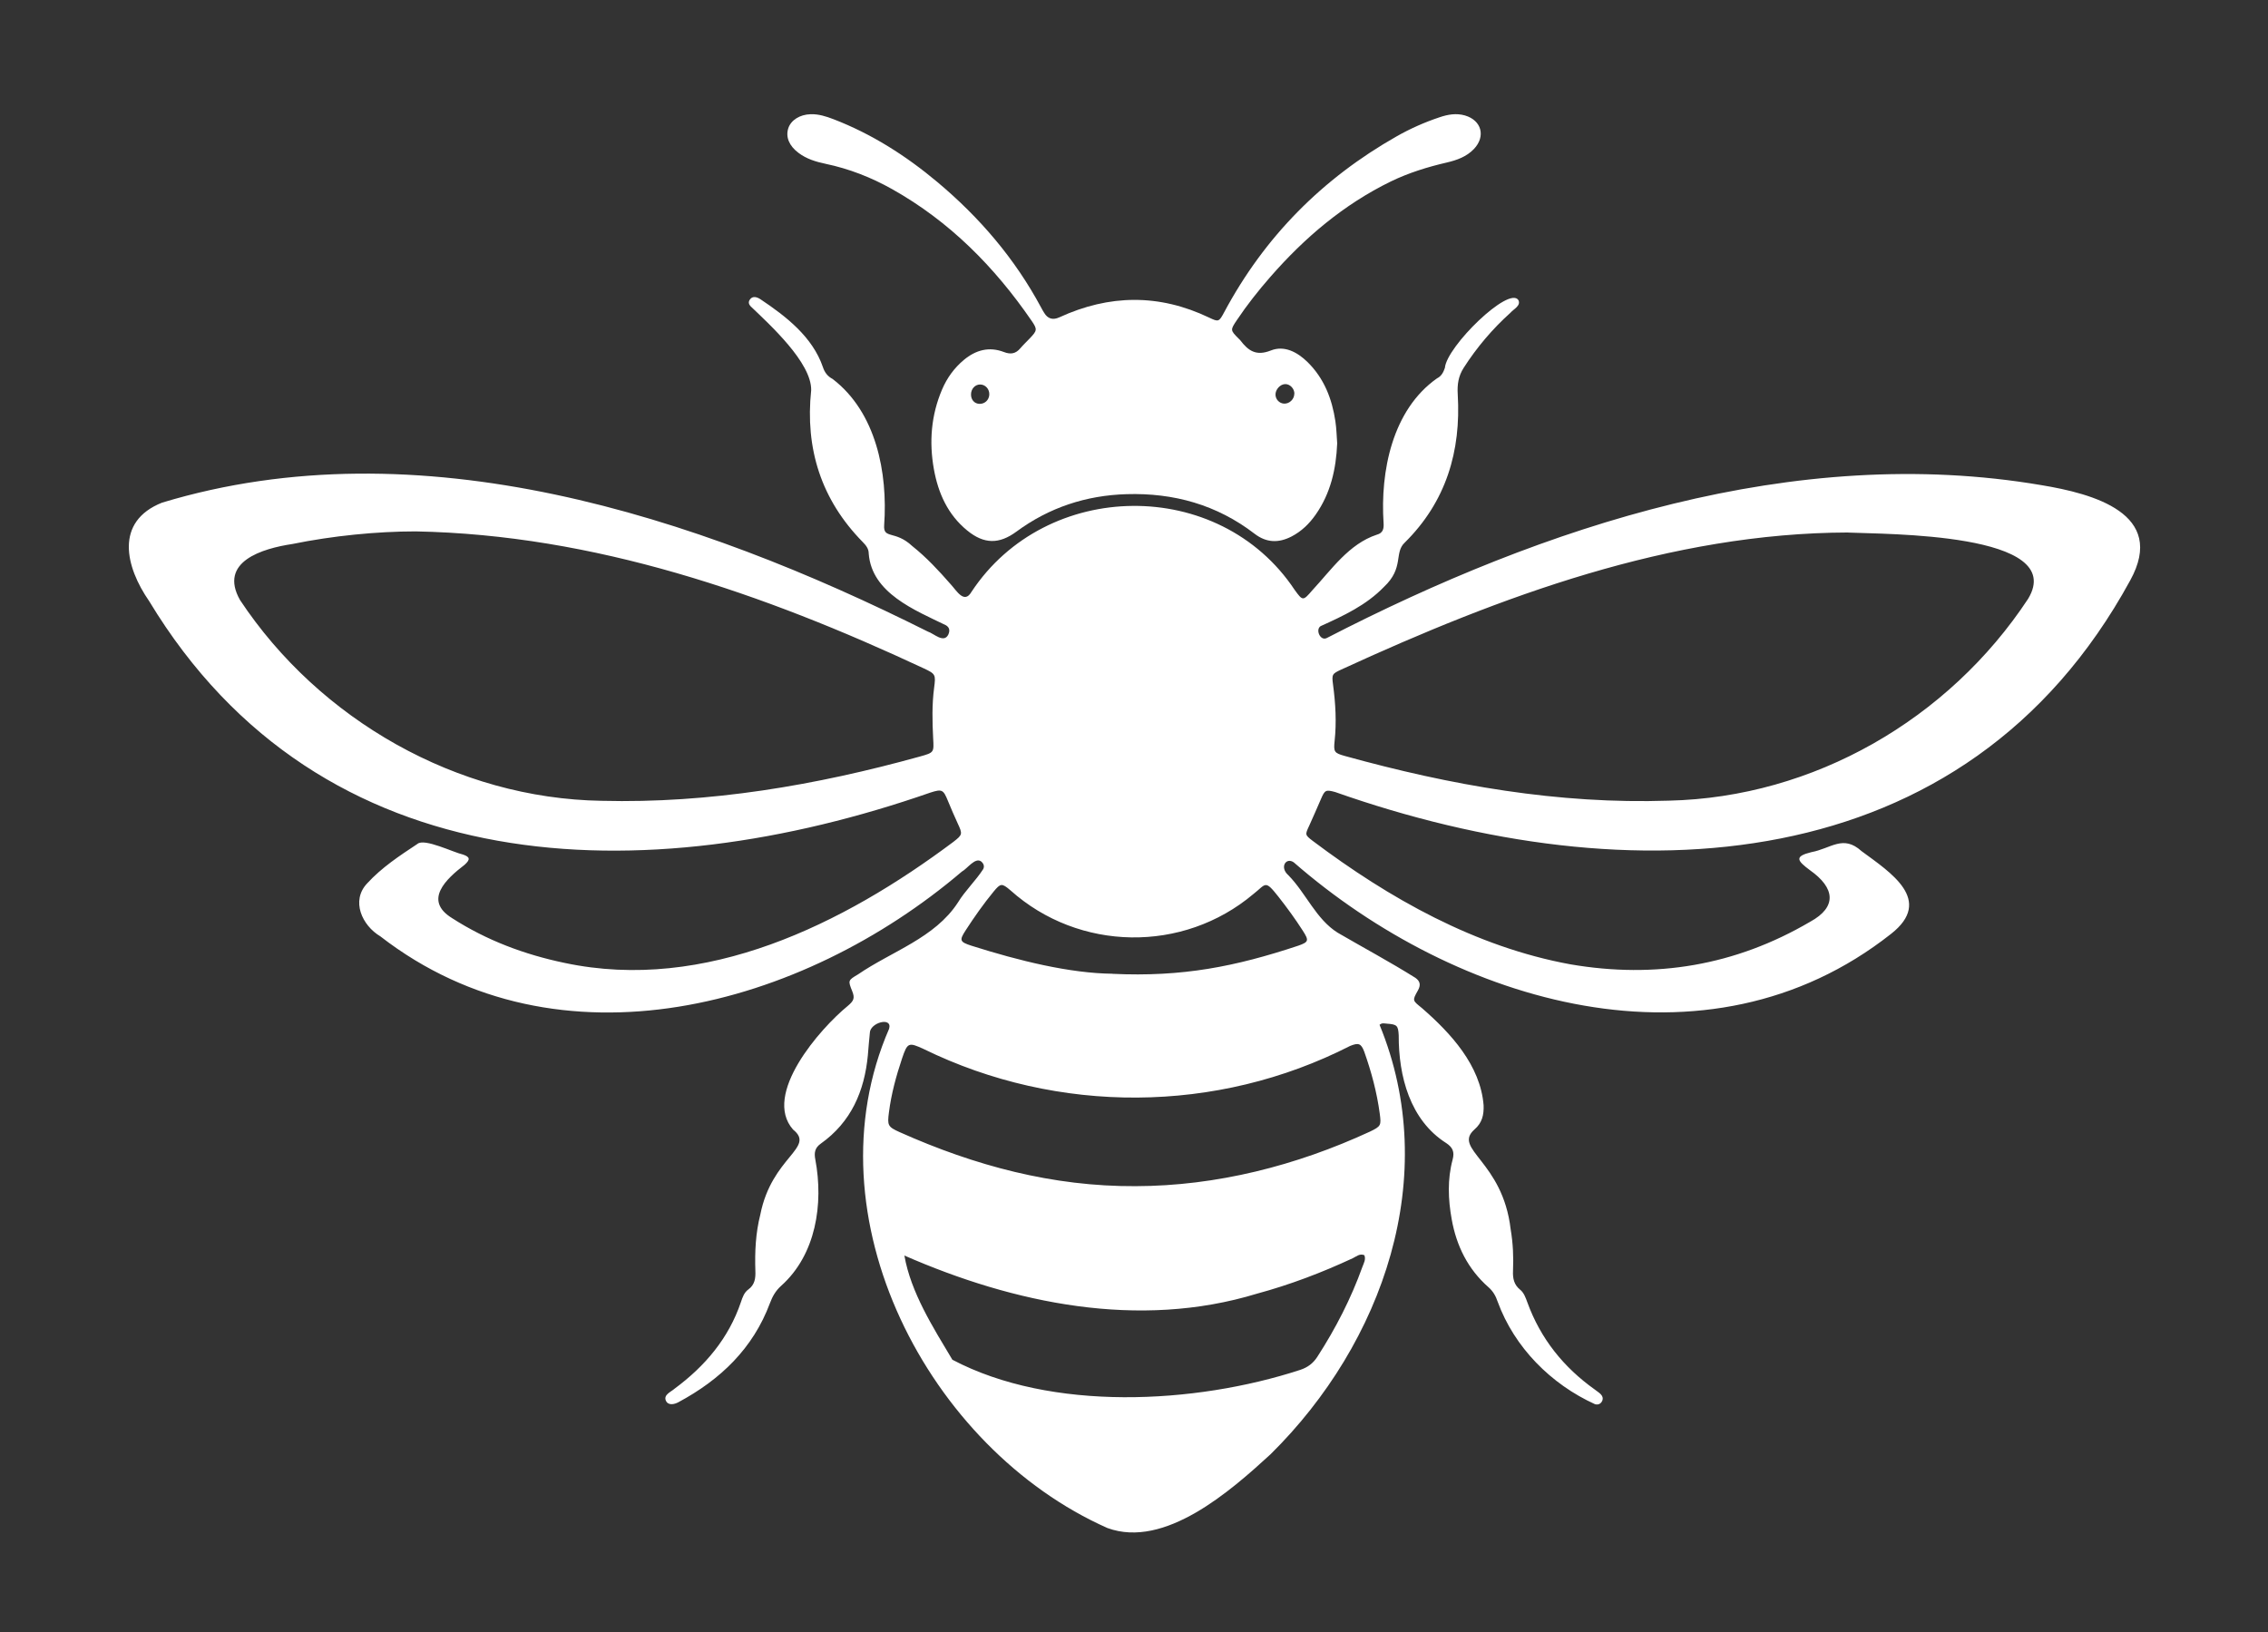
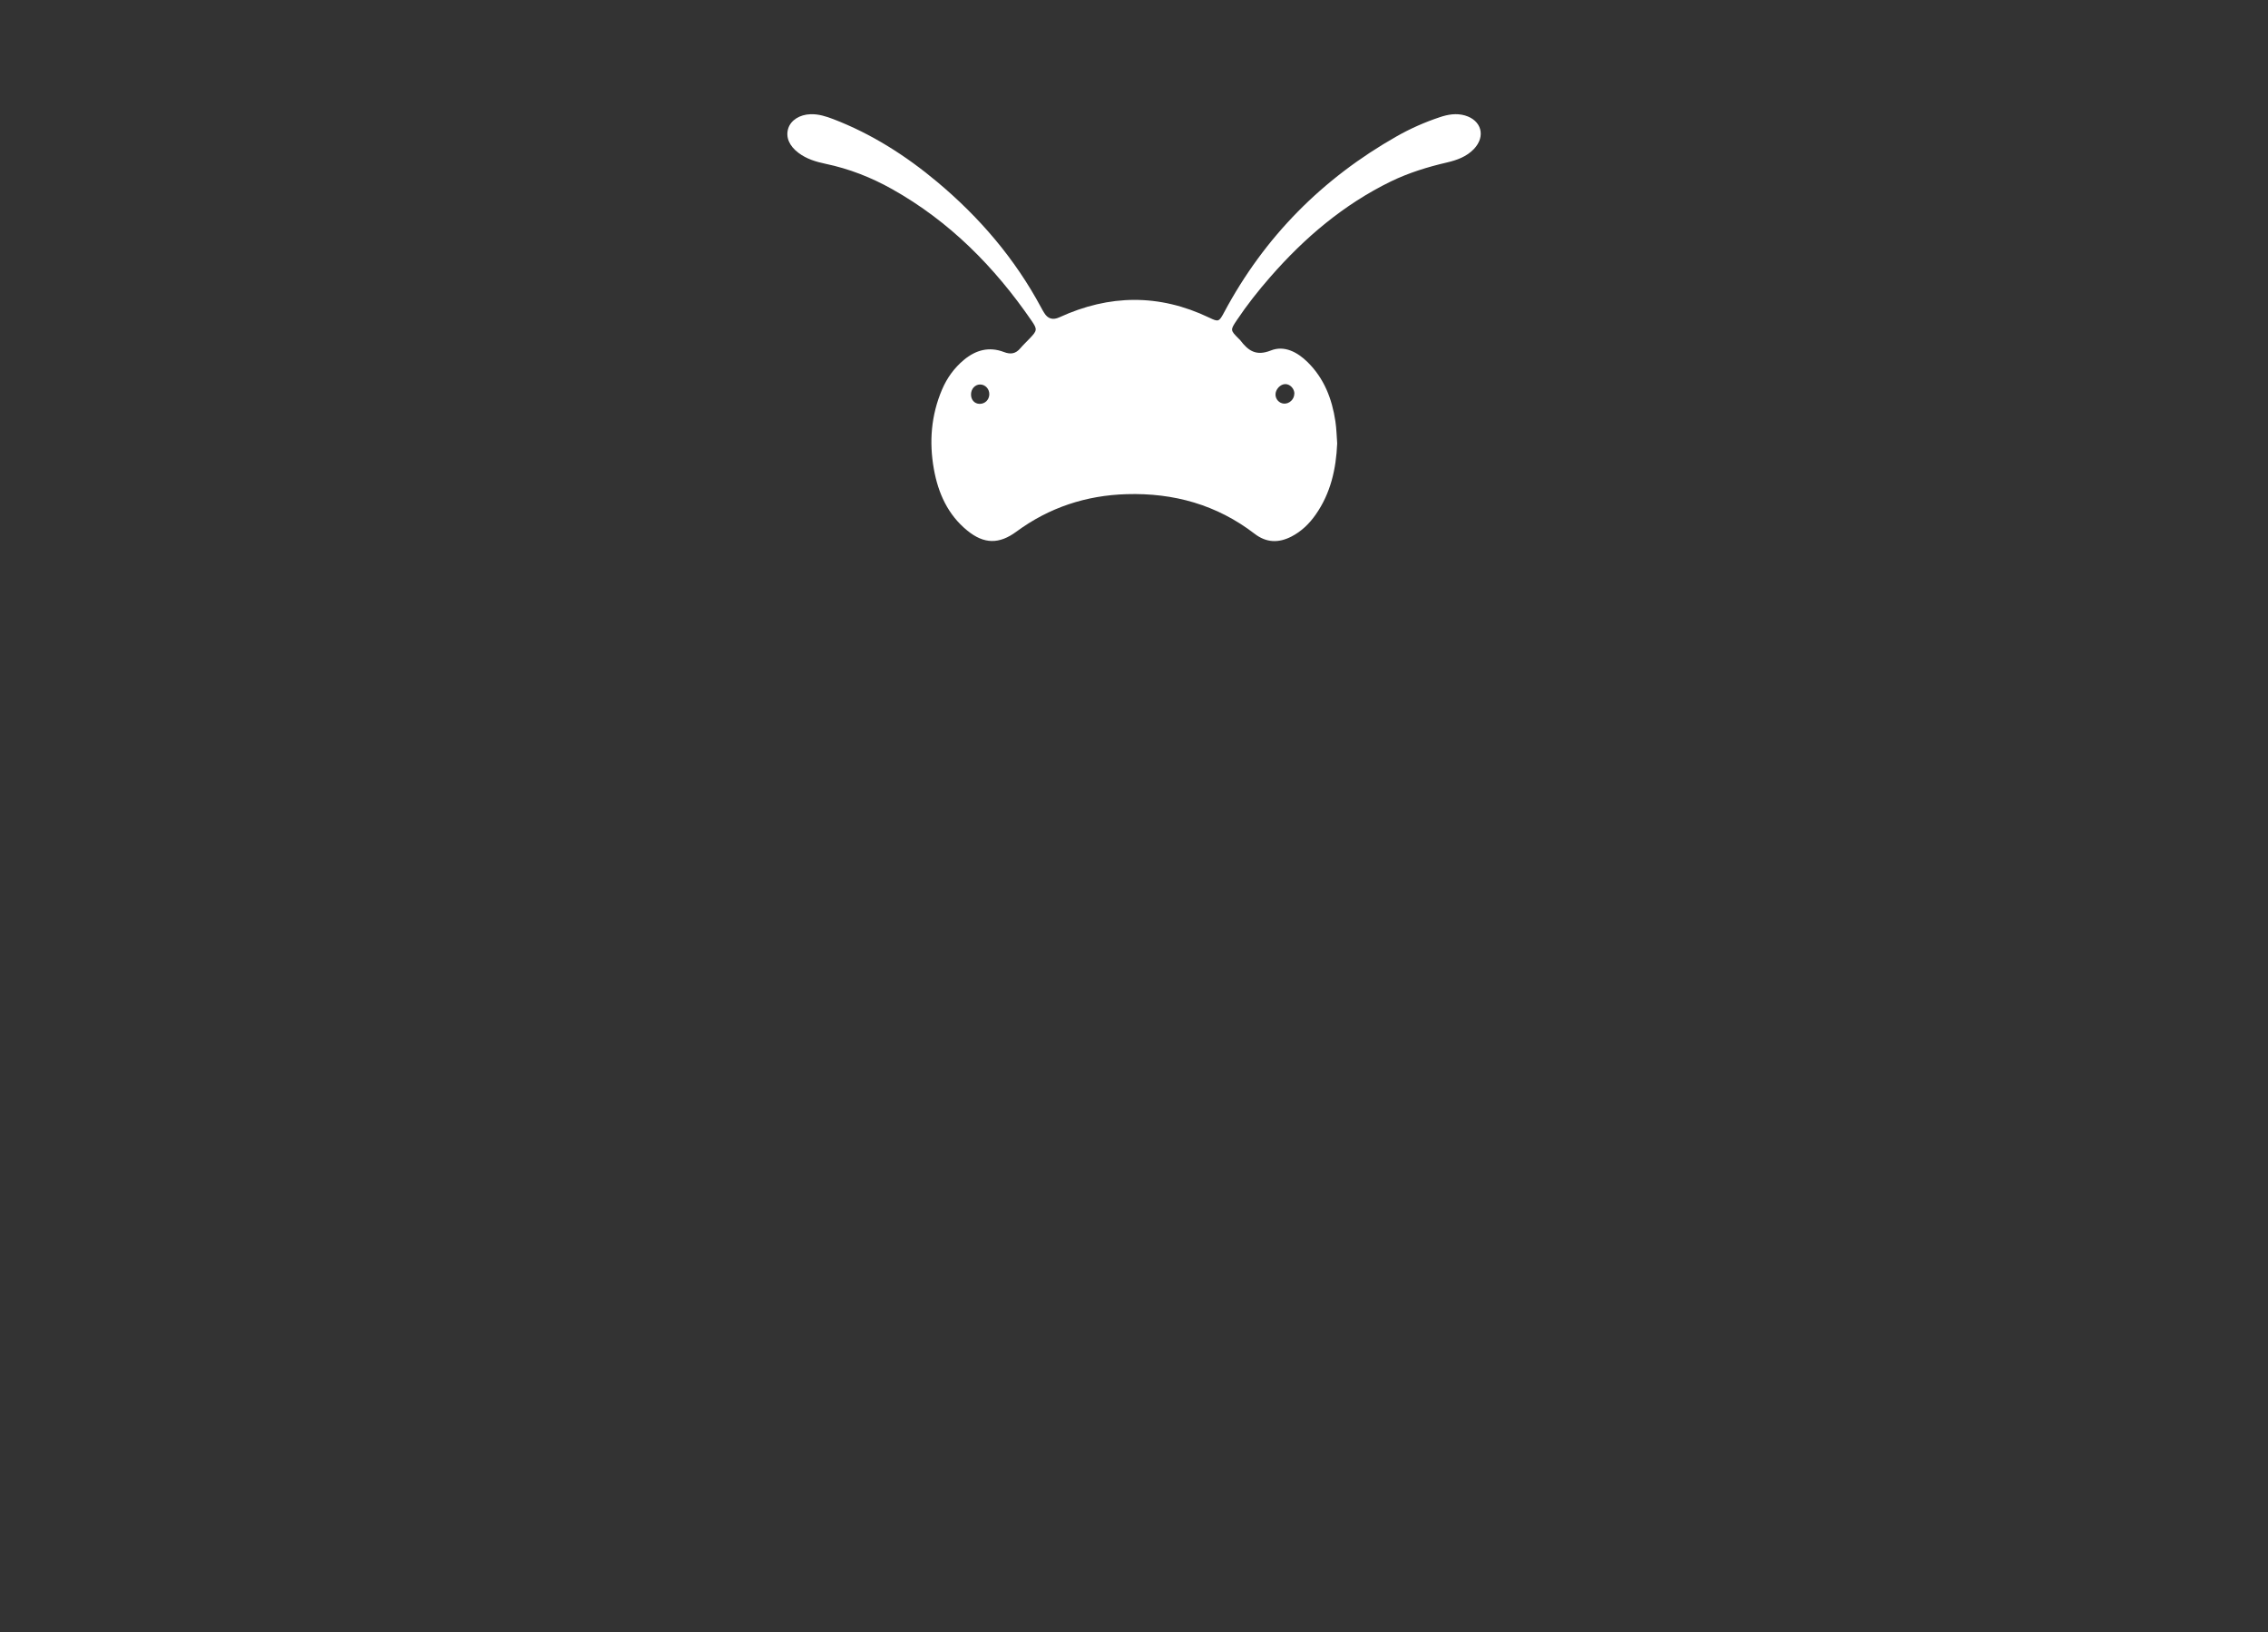
<svg xmlns="http://www.w3.org/2000/svg" id="Layer_1" version="1.1" viewBox="0 0 2893.2 2082.3">
  <rect x="0" y="0" width="2893.2" height="2082.3" fill="#333333" stroke="none" />
  <defs>
    <style>
      .st0 {
        fill: #fff;
      }
    </style>
  </defs>
-   <path class="st0" d="M1759.8,1307.2c79.4,192.8,4.9,406-139,548-50.8,46.6-134.9,120.9-208.1,94.1-228.7-101.5-382.6-397.9-278.5-636.9,4.6-15.8-24.7-7.9-24.6,5.6-1.1,9.4-1.6,18.8-2.5,28.2-4.4,45.9-21.3,85.2-60,112.7-7.7,5.4-8.7,11.7-7,20.4,10.6,56.4.9,121.3-43.7,161.1-6.9,6.2-11,13.4-14.2,22-21.6,57.9-63.2,97.6-116.6,126.3-5.2,2.9-13.5,4.8-16.3-2.2-2.9-7.4,6.9-11,11.3-15,38.8-28.7,68.9-64.1,84.6-110.5,2-6,4.1-12.2,9.4-16,8.3-6,9.4-14.4,9-23.7-.8-24.2.3-48.2,6.3-71.8,14.6-74,70.9-85.2,41.8-108.5-39.5-44.8,34.5-128.9,69.7-157.7,7.9-6.6,9.2-10.1,5.8-18.7-5.5-13.8-5.6-13.9,7.4-21.6,43-29.5,97.9-46.3,127.4-91.7,9.2-15.1,22.6-27.6,32.2-42.5,2-3.8.5-7.2-2.5-9.8-7.7-5.8-17.8,9.3-24.7,12.9-203.1,173-513.9,259.2-741.8,82.6-23.4-13.9-37.8-45.5-16.8-67.6,18.5-20.2,41.4-35.3,64.1-50.3,8.8-7.7,45.9,10.9,58.3,13.6,8.9,3.1,9.3,6.3,1.9,13-23.4,17.9-53,45.2-16.1,68,44.1,28.4,92.4,46.5,143.7,57.2,179.5,38.1,355.6-49.4,496-154.5,11.7-9.1,11.7-9.9,5.4-23.5-4.4-9.5-8.5-19.1-12.5-28.8-5.8-14.2-7.4-15.3-22.3-10.5-363,126.4-777.1,118.8-996.6-244.2-30.2-43.5-44.5-101.5,16.5-125.7,328.1-99.2,681.2,16.5,976.8,164.5,7.6,2.4,20.2,15.2,26,4.1,2.3-4.9,2-9.3-3-12.2-39.5-19.2-94.6-41-98.4-91.4,0-6.3-3.5-10.5-7.7-14.8-53-54-73.6-119.1-65.7-193.7.5-35.2-52.8-83.5-77.2-106.9-2.3-2.4-3.3-5.4-1.1-8.5,3.4-5.3,9.4-3.4,13.8-.4,32.5,21.7,66.2,47.9,79.4,86.3,2.2,6.8,6,11.9,12.5,15.3,55.6,42.6,70.4,119.7,65.7,186.3-1.4,18.5,13.8,6.2,35.8,26.8,18.1,14.4,33.8,31.3,49,48.7,7.6,8.1,17.3,25.8,26.6,9.7,95.3-144.3,316.1-147.2,412.3-2.4,10.3,14.2,10.6,14.2,22.5.4,24.4-26.3,46.7-59.2,82.3-70.9,8-2.1,9-7.8,8.6-14.5-4.4-66.1,11-144.7,68.1-184.9,5.7-2.8,8.2-7.8,10.1-13.4,2.3-27.4,82-105.2,93.8-86.4,3.4,7.1-6.1,11.4-10,15.9-23.1,20.8-43,44.2-59.8,70.4-6.8,10.6-8.4,21.3-7.6,34.1,4.3,72.4-14.9,136.8-67.6,188.9-13.9,12.9-.6,32.2-26.5,56.5-22.7,23.5-51.8,36.9-80.9,50.1-6.8,4.5-.3,19.2,7.8,15.2,277.7-143.1,596.8-248.7,911.7-195.1,65.4,10.8,160.6,36,113.3,121.6-210.7,385.9-640,401.8-1014.2,269.9-11.9-3.2-13.1-2.6-17.9,8.5-5,11.5-10,23.1-15.2,34.5-5.3,11.4-5.6,11.6,4.6,19.4,97.6,73.4,207.3,135.2,328.6,157.4,108.4,18.6,210.5,1.6,305.7-54.2,35.1-19.1,31.6-43.5,0-65.8-16.6-12.3-20.3-17.7,1.7-23.1,25.1-4.6,40.4-22.7,64-1.3,36.9,27.2,92.6,62.5,37.6,105.6-234.9,185.3-554.9,89.1-761.9-91.3-9.9-6.9-18.4,6.4-6.9,16.4,22.6,23,35.2,56,63,73.4,33,19.2,66.8,37.3,99.2,57.6,6,4.3,7,9.2,3,16.2-7.5,13.1-6.5,12.7,5.2,22.3,36.9,32.1,74.7,73.1,78.7,124.1.4,12-1.7,22.2-11.7,30.8-28.2,25.2,36,39.8,46.2,127.3,3,17.6,3.8,35.4,3,53.2-.4,9.4,1.2,17.5,9,23.8,5,4,7.1,10.3,9.3,16.2,16.8,46.3,46.2,82.9,86.1,111.3,4.7,3.8,12.3,7.3,9.4,14.4-1.8,3.8-5,5.3-9.1,4.3-56.2-25.5-103-72.5-124.3-130.9-2.4-7.2-5.9-13.3-11.6-18.3-26.3-23.1-40.9-52.7-47-86.7-4.6-25.5-5.6-51.1,1.2-76.3,2.6-9.8,0-15.5-8.1-20.9-46.4-29.4-60.9-85.6-60.7-137.6-.7-12.4-2.1-13.9-15-14.8-3-.2-6.3-1.3-9.2,1.3ZM530.1,677.9c-49.3,0-105.8,5.6-157.2,16.1-38,5.7-94.5,22.4-66.7,71.5,101.4,152.9,277,253.1,461.2,256.1,137.5,3.5,273.9-19.8,406.1-56.5,18.2-5.1,17.9-5.2,16.9-23.2-1.1-21.4-1.6-42.9,1.2-64.3,2.2-17.1,2.1-17.8-13.7-25.2-204.1-95.3-419.7-170.2-647.8-174.5ZM2357.8,679.3c-226.6.6-443.5,81.4-646.7,174.8-11.9,5.5-12.3,6.2-10.6,19.3,3.2,24,4.6,47.9,2,72-1.4,13.7-.5,15.2,12.7,18.9,135.3,37.5,272.5,61.8,413.7,57.1,184.9-4.2,357-103.8,458.3-257.5,51.1-84.7-183.7-82.3-229.3-84.5ZM1448.5,1513.2c103.5-.2,205.4-26.3,299.1-69.6,14.1-6.8,14.5-8,12.5-22.9-3.6-27-10.7-53.5-19.8-79.1-4-10.6-7.3-11.6-18-7.3-169.9,86.7-372.8,87.7-544.1,3.9-19.2-8.8-20.6-8.3-27.5,12.1-7.5,22.4-13.7,45.1-16.7,68.6-2.2,16.7-1.5,18.6,13.7,25.4,95.8,42.8,195.2,69.5,301,68.9ZM1740.3,1601.2c-5.9-2.4-10.1,1.8-14.6,3.9-39.5,18.4-80,33.8-122.1,45.2-151,46.1-310.4,12.4-449.9-48.6,8.2,47.1,36.6,91.7,61.2,132.9,125.9,66.4,309.3,56.8,443.6,13,9.5-3.1,16.5-8.3,21.9-16.6,23.4-36.2,43-74.3,57.6-114.9,1.7-4.7,4.7-9.5,2.4-15ZM1419.1,1242.3c89.4,4.2,156.7-9.2,237.1-35.9,13.3-4.7,13.8-6.5,5.8-19-9.6-15-20.1-29.4-31.1-43.4-17.6-22.3-15.6-16.3-32.1-3.4-89.5,75.4-222.3,73.5-309.8-4.8-11-9.4-12.6-9.1-21.4,1.5-13,15.8-24.7,32.5-35.8,49.6-8.3,12.8-7.4,14.7,7.3,19.5,61.2,19.4,125.6,35.2,180,35.8Z" />
  <path class="st0" d="M1705.8,565.7c-1.4,32.6-8.3,63.4-27.3,90.6-8.2,11.8-18.3,21.6-31.1,28.2-16.4,8.4-31.9,8-47-3.6-48.1-37-103.2-52.3-163.2-50.5-51.6,1.5-98.8,17-140.6,47.8-22,16.2-41.3,16.1-62.7-1.4-24.8-20.2-37.1-47.7-42.6-78.4-6.2-34.8-3.5-68.8,10.5-101.6,6.3-14.7,15.4-27.3,27.7-37.6,15.2-12.7,32.3-17.4,51.2-10.1,8.6,3.3,15,2.2,20.9-4.8,3.7-4.4,8-8.3,11.9-12.5,9.6-10,10.1-11.6,2.4-22.7-47.2-68.7-104.6-126.7-177.8-167.8-26.7-15-54.8-26-84.8-32.3-12.4-2.6-24.4-6.2-34.7-14-11.9-8.9-16.5-20.1-13.1-31.1,3.3-10.5,14.6-17.8,28.6-18.2,10.1-.3,19.6,2.7,29,6.3,48.9,18.8,92.5,46.6,132.5,80.1,54,45.2,99,97.8,132.4,160,1.2,2.3,2.5,4.6,3.9,6.8q6.9,11.7,19.5,5.9c63.8-29.3,127.4-30.1,191.1.4,11.9,5.7,12.6,5.4,19.1-6.8,51.5-96.4,125.4-170.8,220.3-224.6,17.3-9.8,35.6-17.9,54.5-24.2,10.6-3.6,21.3-5.5,32.4-2.3,21.2,6.2,26.7,26.6,11.5,42.7-9.4,9.9-21.8,14.3-34.6,17.3-24.6,5.7-48.5,13.1-71.3,24.1-60.3,29.4-110.3,71.9-154.1,122.1-15.2,17.4-29.5,35.5-42.3,54.6-8.7,12.9-8.6,13.1,1.9,23.7.7.7,1.6,1.4,2.2,2.2,10.1,13.2,20,20.7,39.1,13.1,17-6.8,33.7,1.9,46.9,14.9,21.1,20.8,31.1,46.8,35.4,75.4,1.4,9.3,1.6,18.8,2.3,28.2ZM1651.2,502.3c.1-6.4-5.5-12.4-11.6-12.3-6.4,0-12.7,6.9-12.5,13.6.2,6,4.9,10.9,10.8,11.3,6.9.4,13.1-5.5,13.2-12.5ZM1249.8,515.2c6.5,0,11.7-4.8,12.2-11.5.5-7.3-5.1-13.4-12-13.2-6.3.2-11.2,5.6-11.3,12.5-.2,7,4.5,12.2,11.1,12.2Z" />
</svg>